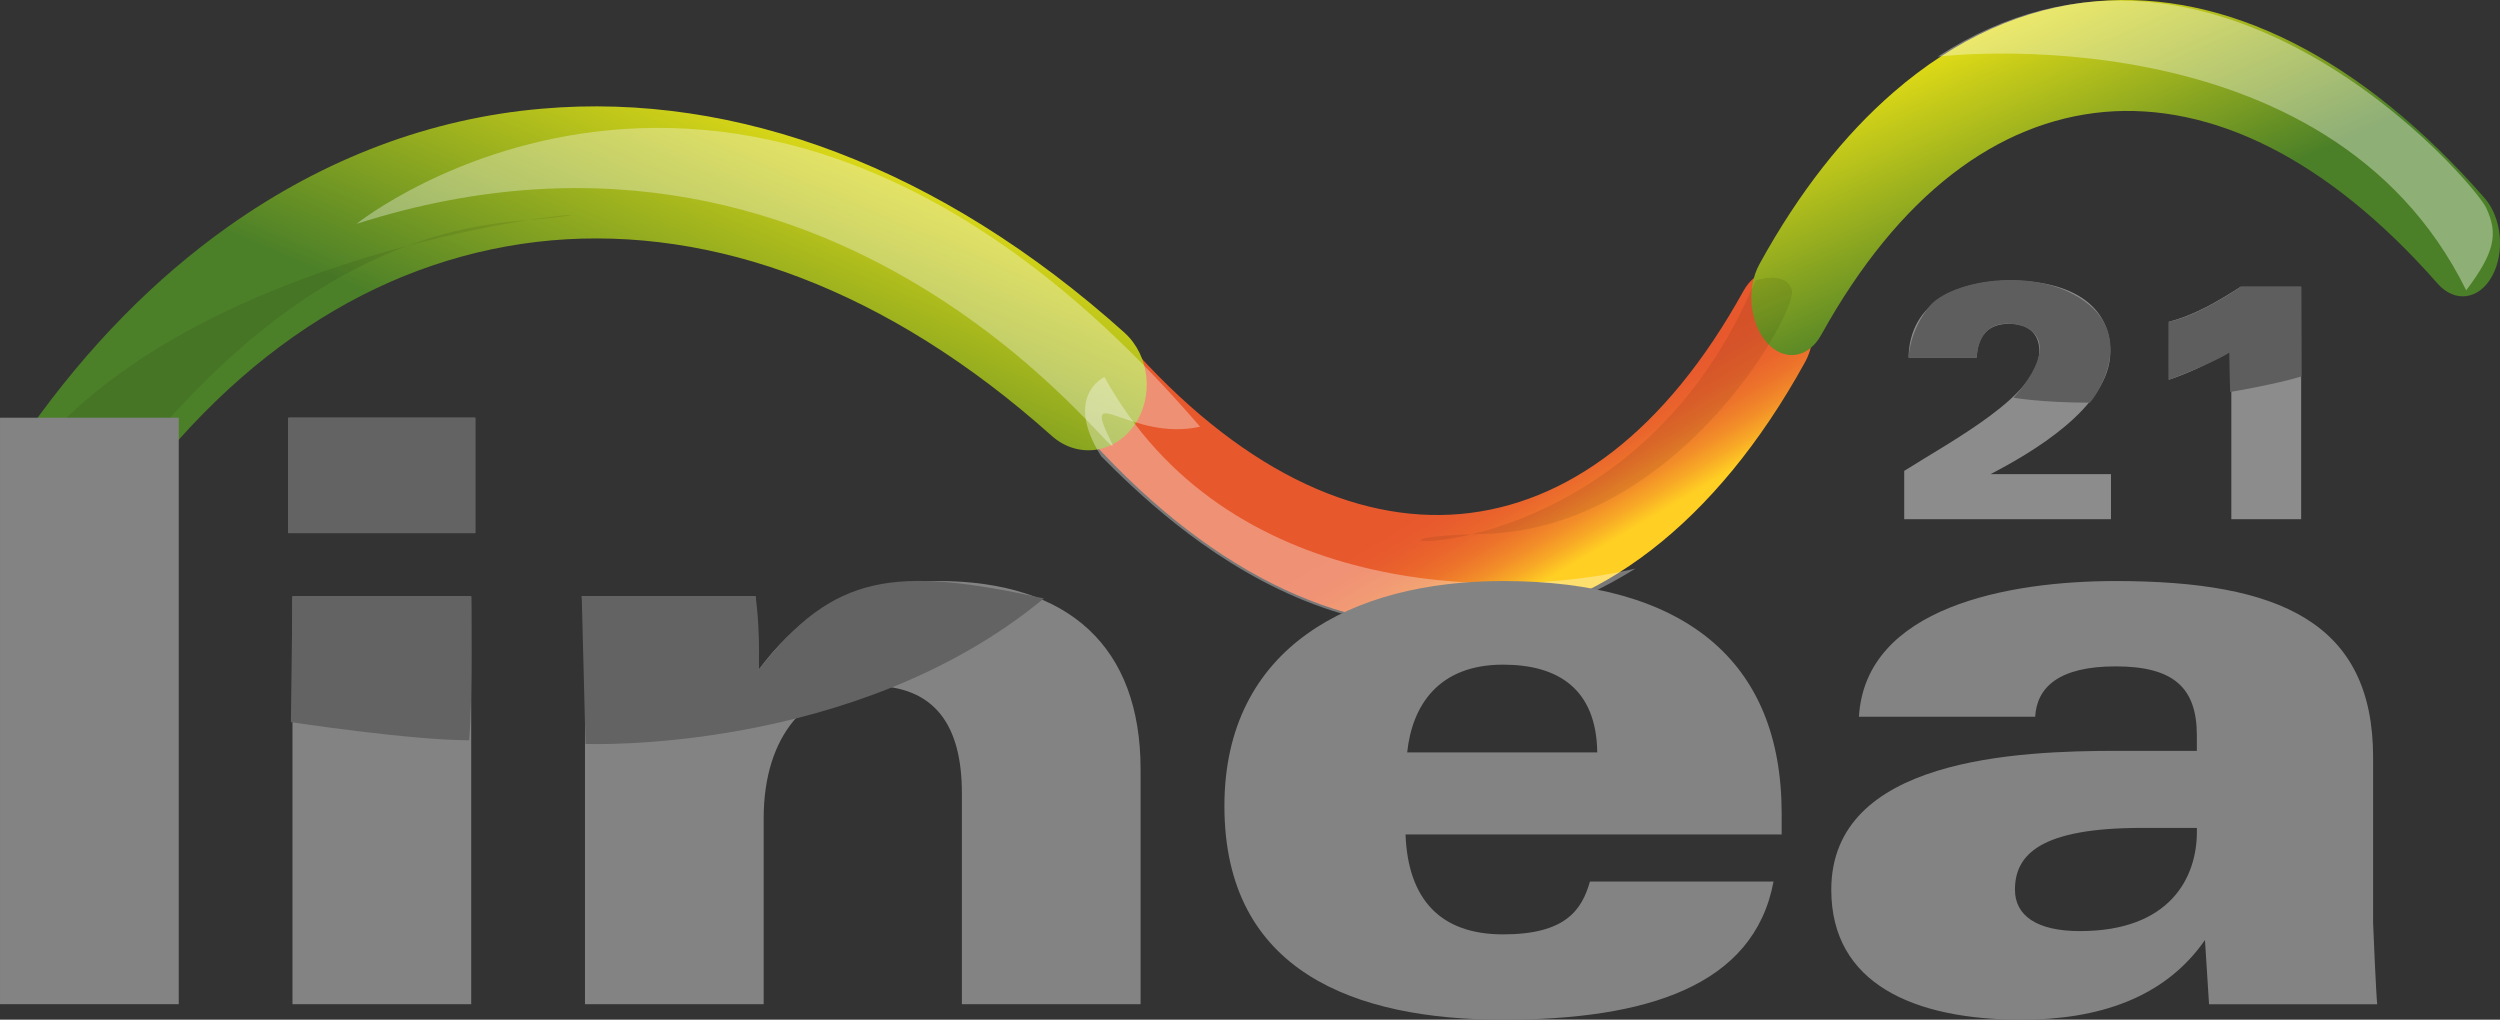
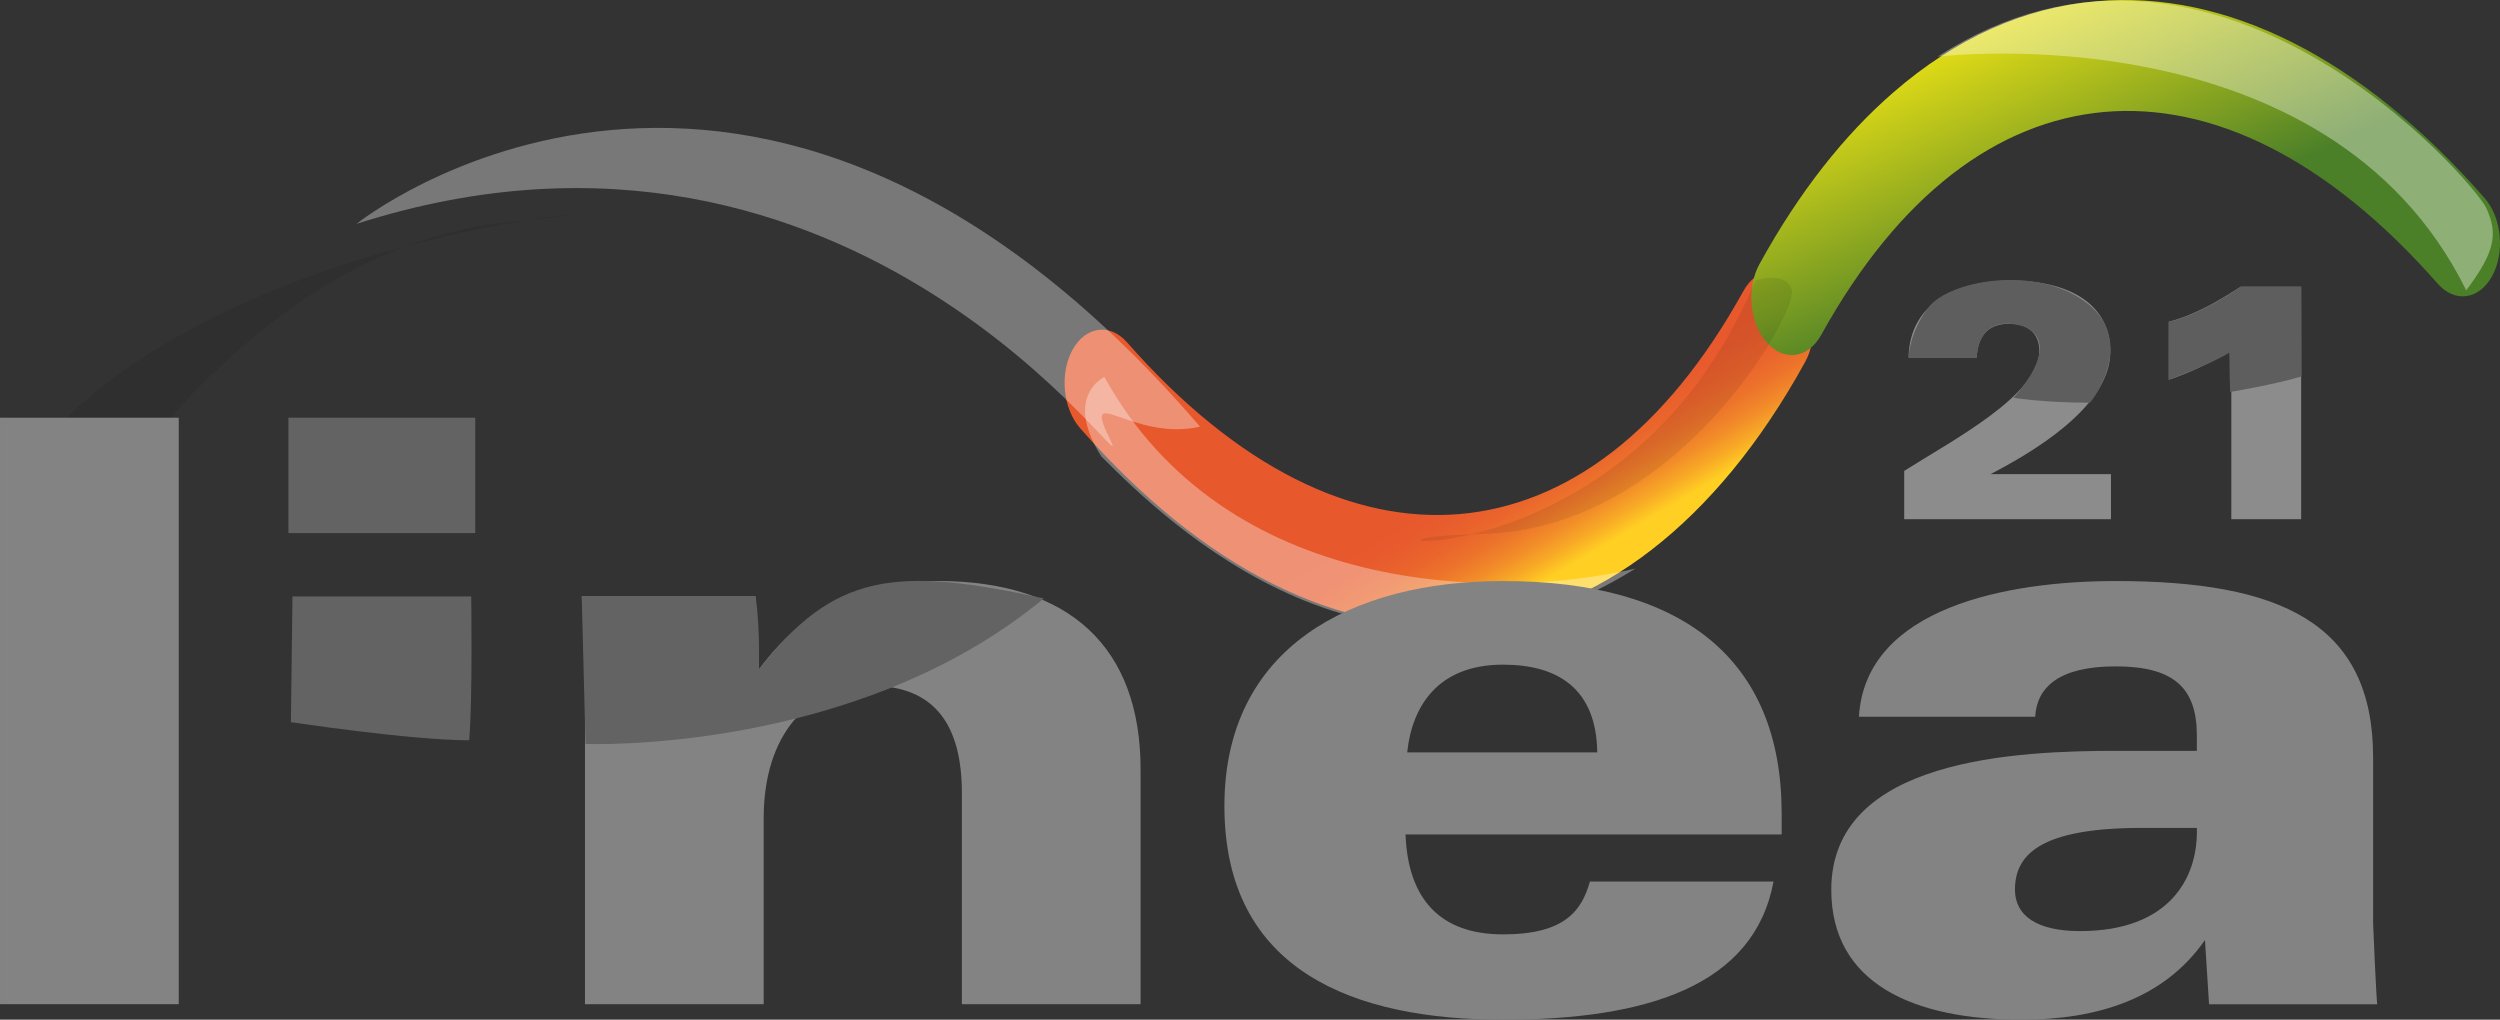
<svg xmlns="http://www.w3.org/2000/svg" xmlns:ns1="http://www.inkscape.org/namespaces/inkscape" xmlns:ns2="http://sodipodi.sourceforge.net/DTD/sodipodi-0.dtd" width="107.787mm" height="43.964mm" viewBox="0 0 381.924 155.778" id="svg83756" version="1.1" ns1:version="0.91 r13725" ns2:docname="logo.svg">
  <rect x="0" y="0" width="381.924" height="155.778" fill="#333333" stroke="none" />
  <defs id="defs83758">
    <linearGradient id="SVGID_5_" gradientUnits="userSpaceOnUse" x1="263.578" y1="33.025" x2="261.504" y2="28.878" gradientTransform="matrix(0.997,-0.072,0.072,0.997,0.551,15.425)">
      <stop offset="0" style="stop-color:#FFCF23" id="stop110" />
      <stop offset="0.004" style="stop-color:#FFCE23" id="stop112" />
      <stop offset="0.139" style="stop-color:#F8AA26" id="stop114" />
      <stop offset="0.28" style="stop-color:#F28C29" id="stop116" />
      <stop offset="0.429" style="stop-color:#ED752B" id="stop118" />
      <stop offset="0.59" style="stop-color:#EA652C" id="stop120" />
      <stop offset="0.768" style="stop-color:#E85B2D" id="stop122" />
      <stop offset="1" style="stop-color:#E7582D" id="stop124" />
    </linearGradient>
    <linearGradient id="SVGID_6_" gradientUnits="userSpaceOnUse" x1="230.439" y1="24.328" x2="236.085" y2="13.411" gradientTransform="matrix(0.997,-0.072,0.072,0.997,0.551,15.425)">
      <stop offset="0" style="stop-color:#4C8028" id="stop133" />
      <stop offset="1" style="stop-color:#EAE115" id="stop135" />
    </linearGradient>
    <linearGradient id="SVGID_7_" gradientUnits="userSpaceOnUse" x1="283.394" y1="23.06" x2="280.326" y2="14.54" gradientTransform="matrix(0.997,-0.072,0.072,0.997,0.551,15.425)">
      <stop offset="0" style="stop-color:#4C8028" id="stop144" />
      <stop offset="1" style="stop-color:#EAE115" id="stop146" />
    </linearGradient>
  </defs>
  <ns2:namedview id="base" pagecolor="#ffffff" bordercolor="#666666" borderopacity="1.0" ns1:pageopacity="0.0" ns1:pageshadow="2" ns1:zoom="0.49497475" ns1:cx="-814.44756" ns1:cy="98.126992" ns1:document-units="px" ns1:current-layer="layer1" showgrid="false" fit-margin-top="0" fit-margin-left="0" fit-margin-right="0" fit-margin-bottom="0" units="mm" ns1:window-width="1863" ns1:window-height="1056" ns1:window-x="57" ns1:window-y="24" ns1:window-maximized="1" />
  <g ns1:label="Calque 1" ns1:groupmode="layer" id="layer1" transform="translate(-410.312,-333.709)">
    <g transform="matrix(4.392,0,0,4.392,-517.935,291.826)" id="g101">
      <g id="g103">
        <g id="g105">
          <g id="g107">
            <linearGradient id="linearGradient83700" gradientUnits="userSpaceOnUse" x1="263.578" y1="33.025" x2="261.504" y2="28.878" gradientTransform="matrix(0.997,-0.072,0.072,0.997,0.551,15.425)">
              <stop offset="0" style="stop-color:#FFCF23" id="stop83702" />
              <stop offset="0.004" style="stop-color:#FFCE23" id="stop83704" />
              <stop offset="0.139" style="stop-color:#F8AA26" id="stop83706" />
              <stop offset="0.28" style="stop-color:#F28C29" id="stop83708" />
              <stop offset="0.429" style="stop-color:#ED752B" id="stop83710" />
              <stop offset="0.59" style="stop-color:#EA652C" id="stop83712" />
              <stop offset="0.768" style="stop-color:#E85B2D" id="stop83714" />
              <stop offset="1" style="stop-color:#E7582D" id="stop83716" />
            </linearGradient>
            <path style="fill:url(#SVGID_5_)" ns1:connector-curvature="0" d="m 262.416,31.268 c -4.479,0.392 -9.209,-1.943 -13.504,-6.847 l 0,0 0,-0.002 c -0.593,-0.68 -0.709,-1.895 -0.256,-2.715 l 0,0 c 0.453,-0.823 1.301,-0.936 1.896,-0.26 l 0,0 c 3.854,4.391 7.892,6.294 11.593,5.971 l 0,0 c 3.701,-0.331 7.138,-2.856 9.845,-7.754 l 0,0 c 0.455,-0.821 1.303,-0.938 1.898,-0.262 l 0,0 c 0.595,0.682 0.706,1.896 0.257,2.716 l 0,0 c -0.008,0.014 -0.016,0.026 -0.021,0.038 l 0,0 c -3.088,5.599 -7.237,8.733 -11.708,9.115 l 0,0 z" id="path126" />
          </g>
        </g>
        <g id="g128">
          <g id="g130">
            <linearGradient id="linearGradient83721" gradientUnits="userSpaceOnUse" x1="230.439" y1="24.328" x2="236.085" y2="13.411" gradientTransform="matrix(0.997,-0.072,0.072,0.997,0.551,15.425)">
              <stop offset="0" style="stop-color:#4C8028" id="stop83723" />
              <stop offset="1" style="stop-color:#EAE115" id="stop83725" />
            </linearGradient>
-             <path style="fill:url(#SVGID_6_)" ns1:connector-curvature="0" d="m 230.21,13.316 c 6.769,-0.589 13.868,2.065 20.255,7.793 l 0,0 -0.002,0 c 0.884,0.793 1.034,2.238 0.334,3.228 l 0,0 c -0.698,0.99 -1.98,1.151 -2.866,0.358 l 0,0 C 242.2,19.572 236.14,17.411 230.543,17.896 l 0,0 c -5.598,0.497 -10.832,3.599 -15.019,9.506 l 0,0 c -0.7,0.99 -1.984,1.153 -2.868,0.361 l 0,0 c -0.887,-0.792 -1.031,-2.239 -0.332,-3.228 l 0,0 c 0.011,-0.016 0.02,-0.032 0.029,-0.044 l 0,0 c 2.053,-2.905 4.394,-5.273 6.933,-7.073 3.362,-2.385 7.074,-3.774 10.924,-4.102 l 0,0 z" id="path137" />
          </g>
        </g>
        <g id="g139">
          <g id="g141">
            <linearGradient id="linearGradient83730" gradientUnits="userSpaceOnUse" x1="283.394" y1="23.06" x2="280.326" y2="14.54" gradientTransform="matrix(0.997,-0.072,0.072,0.997,0.551,15.425)">
              <stop offset="0" style="stop-color:#4C8028" id="stop83732" />
              <stop offset="1" style="stop-color:#EAE115" id="stop83734" />
            </linearGradient>
            <path style="fill:url(#SVGID_7_)" ns1:connector-curvature="0" d="m 284.272,9.579 c 4.48,-0.394 9.212,1.942 13.503,6.85 l 0,0 -10e-4,0 c 0.597,0.679 0.711,1.895 0.258,2.714 l 0,0 c -0.451,0.822 -1.296,0.938 -1.893,0.258 l 0,0 c -3.857,-4.39 -7.894,-6.294 -11.594,-5.971 l 0,0 c -3.702,0.333 -7.136,2.856 -9.848,7.757 l 0,0 c -0.453,0.819 -1.3,0.937 -1.896,0.26 l 0,0 c -0.595,-0.681 -0.707,-1.898 -0.255,-2.717 l 0,0 c 0.008,-0.013 0.012,-0.023 0.02,-0.036 l 0,0 c 1.36,-2.472 2.932,-4.463 4.646,-5.948 2.17,-1.883 4.565,-2.956 7.06,-3.167 l 0,0 z" id="path148" />
          </g>
        </g>
        <path style="opacity:0.34;fill:#fcfcfc" ns1:connector-curvature="0" d="m 223.75,17.323 c 0,0 13.769,-11.049 29.342,7.055 -2.377,0.533 -4.16,-1.626 -3.116,0.472 1.043,2.097 -8.747,-13.125 -26.226,-7.527 z" id="path150" />
        <path style="opacity:0.34;fill:#ffffff" ns1:connector-curvature="0" d="m 249.765,22.65 c 0,0 -1.437,0.656 -0.112,2.756 2.247,2.263 9.626,9.5 18.586,3.906 -4.856,1.137 -14.263,0.964 -18.474,-6.662" id="path152" />
        <path style="opacity:0.37;fill:#fffffd" ns1:connector-curvature="0" d="m 278.75,11.507 c 0,0 13.563,-1.665 18.383,8.128 1.006,-1.335 1.114,-1.968 0.696,-2.868 -0.421,-0.903 -9.506,-11.481 -19.079,-5.26 z" id="path154" />
        <path style="opacity:0.08" ns1:connector-curvature="0" d="m 211.752,26.32 c 0,0 1.517,2.302 3.183,0.472 1.667,-1.832 6.516,-8.899 14.403,-9.565 7.888,-0.667 -11.296,-0.314 -17.586,9.093" id="path156" />
        <path style="opacity:0.08" ns1:connector-curvature="0" d="m 272.408,19.294 c 0,0 1.097,-0.377 1.272,0.356 0.173,0.732 -3.968,8.334 -10.82,8.462 -6.854,0.127 4.949,2.245 9.548,-8.818 z" id="path158" />
      </g>
      <g id="g160">
        <path style="fill:#8c8c8c" ns1:connector-curvature="0" d="m 277.585,27.596 0,-1.681 c 1.696,-1.074 4.699,-2.643 4.699,-4.166 0,-0.661 -0.445,-0.952 -1.032,-0.952 -0.806,0 -1.122,0.482 -1.143,1.176 l -2.373,0 c 0.032,-1.937 1.753,-2.676 3.546,-2.676 2.103,0 3.472,0.852 3.472,2.475 0,1.938 -2.785,3.538 -4.166,4.256 0,0 0.686,0 4.189,0 l 0,1.568 -7.192,0 z" id="path162" />
        <path style="fill:#8c8c8c" ns1:connector-curvature="0" d="m 288.963,27.596 0,-5.892 c -0.761,0.471 -1.413,0.783 -2.175,1.042 l 0,-2.017 c 0.902,-0.235 1.697,-0.705 2.503,-1.22 l 2.101,0 0,8.086 -2.429,0 z" id="path164" />
        <path style="fill:#5e5e5e" ns1:connector-curvature="0" d="m 281.389,23.371 c 0,0 0.998,0.172 2.653,0.172 0.286,-0.314 1.57,-2.283 -0.199,-3.54 -1.77,-1.254 -4.653,-0.684 -5.366,0.172 -0.713,0.856 -0.74,1.798 -0.74,1.798 l 2.373,0 c 0,0 -0.006,-1.57 1.621,-1.085 0.856,0.342 0.743,1.256 -0.342,2.483 z" id="path166" />
        <path style="fill:#5e5e5e" ns1:connector-curvature="0" d="m 288.922,23.171 c 0,0 1.542,-0.257 2.483,-0.541 0,-0.543 -0.014,-3.12 -0.014,-3.12 l -2.101,0 c 0,0 -1.383,0.977 -2.503,1.22 -0.007,0.815 0,2.017 0,2.017 0,0 1.479,-0.545 2.105,-0.944 0.002,0.456 0.03,1.368 0.03,1.368 z" id="path168" />
      </g>
      <g id="g170">
        <path style="fill:#848383" ns1:connector-curvature="0" d="m 211.35,44.466 0,-20.4 6.217,0 0,20.399 -6.217,0 z" id="path172" />
-         <path style="fill:#848383" ns1:connector-curvature="0" d="m 221.382,28.079 0,-4.013 6.499,0 0,4.013 -6.499,0 z m 0.141,16.387 0,-14.185 6.217,0 0,14.185 -6.217,0 z" id="path174" />
        <path style="fill:#848383" ns1:connector-curvature="0" d="m 244.807,44.466 0,-7.347 c 0,-2.345 -0.933,-3.729 -3.164,-3.729 -2.204,0 -3.73,1.723 -3.73,4.604 l 0,6.471 -6.216,0 0,-10.538 c 0,-1.187 0,-2.458 -0.112,-3.646 l 6.046,0 c 0,0.029 0.114,2.544 0.114,2.544 1.129,-1.525 2.881,-3.08 6.214,-3.08 4.607,0 7.064,2.316 7.064,6.555 l 0,8.166 -6.216,0 z" id="path176" />
        <path style="fill:#848383" ns1:connector-curvature="0" d="m 260.239,38.561 c 0.085,2.261 1.216,3.476 3.392,3.476 2.175,0 2.74,-0.847 3.022,-1.837 l 6.386,0 c -0.679,3.645 -4.437,4.805 -9.408,4.805 -5.144,0 -9.692,-1.668 -9.692,-7.432 0,-5.511 4.407,-7.827 9.692,-7.827 6.271,0 9.691,2.74 9.691,8.082 l 0,0.733 -13.083,0 z m 3.392,-5.906 c -2.262,0 -3.166,1.441 -3.334,3.053 l 6.611,0 c -0.029,-2.205 -1.356,-3.053 -3.277,-3.053 z" id="path178" />
        <path style="fill:#848383" ns1:connector-curvature="0" d="m 288.188,44.466 -0.142,-2.232 c -1.413,2.035 -3.73,2.771 -6.386,2.771 -3.729,0 -6.612,-1.244 -6.612,-4.521 0,-4.577 6.47,-4.831 9.975,-4.831 l 2.741,0 0,-0.538 c 0,-1.667 -0.82,-2.4 -2.826,-2.4 -1.979,0 -2.741,0.733 -2.797,1.751 l -6.131,0 c 0.227,-3.813 5.198,-4.719 8.928,-4.719 5.708,0 8.957,1.441 8.957,6.133 l 0,5.763 c 0,0.142 0.112,2.6 0.142,2.825 l -5.849,0 z m -0.423,-6.132 -1.921,0 c -3.532,0 -4.407,0.934 -4.407,2.148 0,0.904 0.761,1.441 2.26,1.441 3.137,0 4.068,-1.865 4.068,-3.448 l 0,-0.141 z" id="path180" />
        <rect style="fill:#636363" x="221.382" y="24.066" width="6.499" height="4.013" id="rect182" />
        <path style="fill:#636363" ns1:connector-curvature="0" d="m 221.468,34.655 c 0,0 4.175,0.631 6.2,0.631 0.125,-1.391 0.072,-5.005 0.072,-5.005 l -6.217,0 -0.055,4.374 z" id="path184" />
        <path style="fill:#636363" ns1:connector-curvature="0" d="m 231.716,35.413 c 0,0 9.363,0.379 15.943,-5.061 -5.188,-1.139 -7.305,-0.875 -9.915,2.473 0.046,-1.588 -0.114,-2.544 -0.114,-2.544 l -6.046,0 0.132,5.132 z" id="path186" />
      </g>
    </g>
  </g>
</svg>